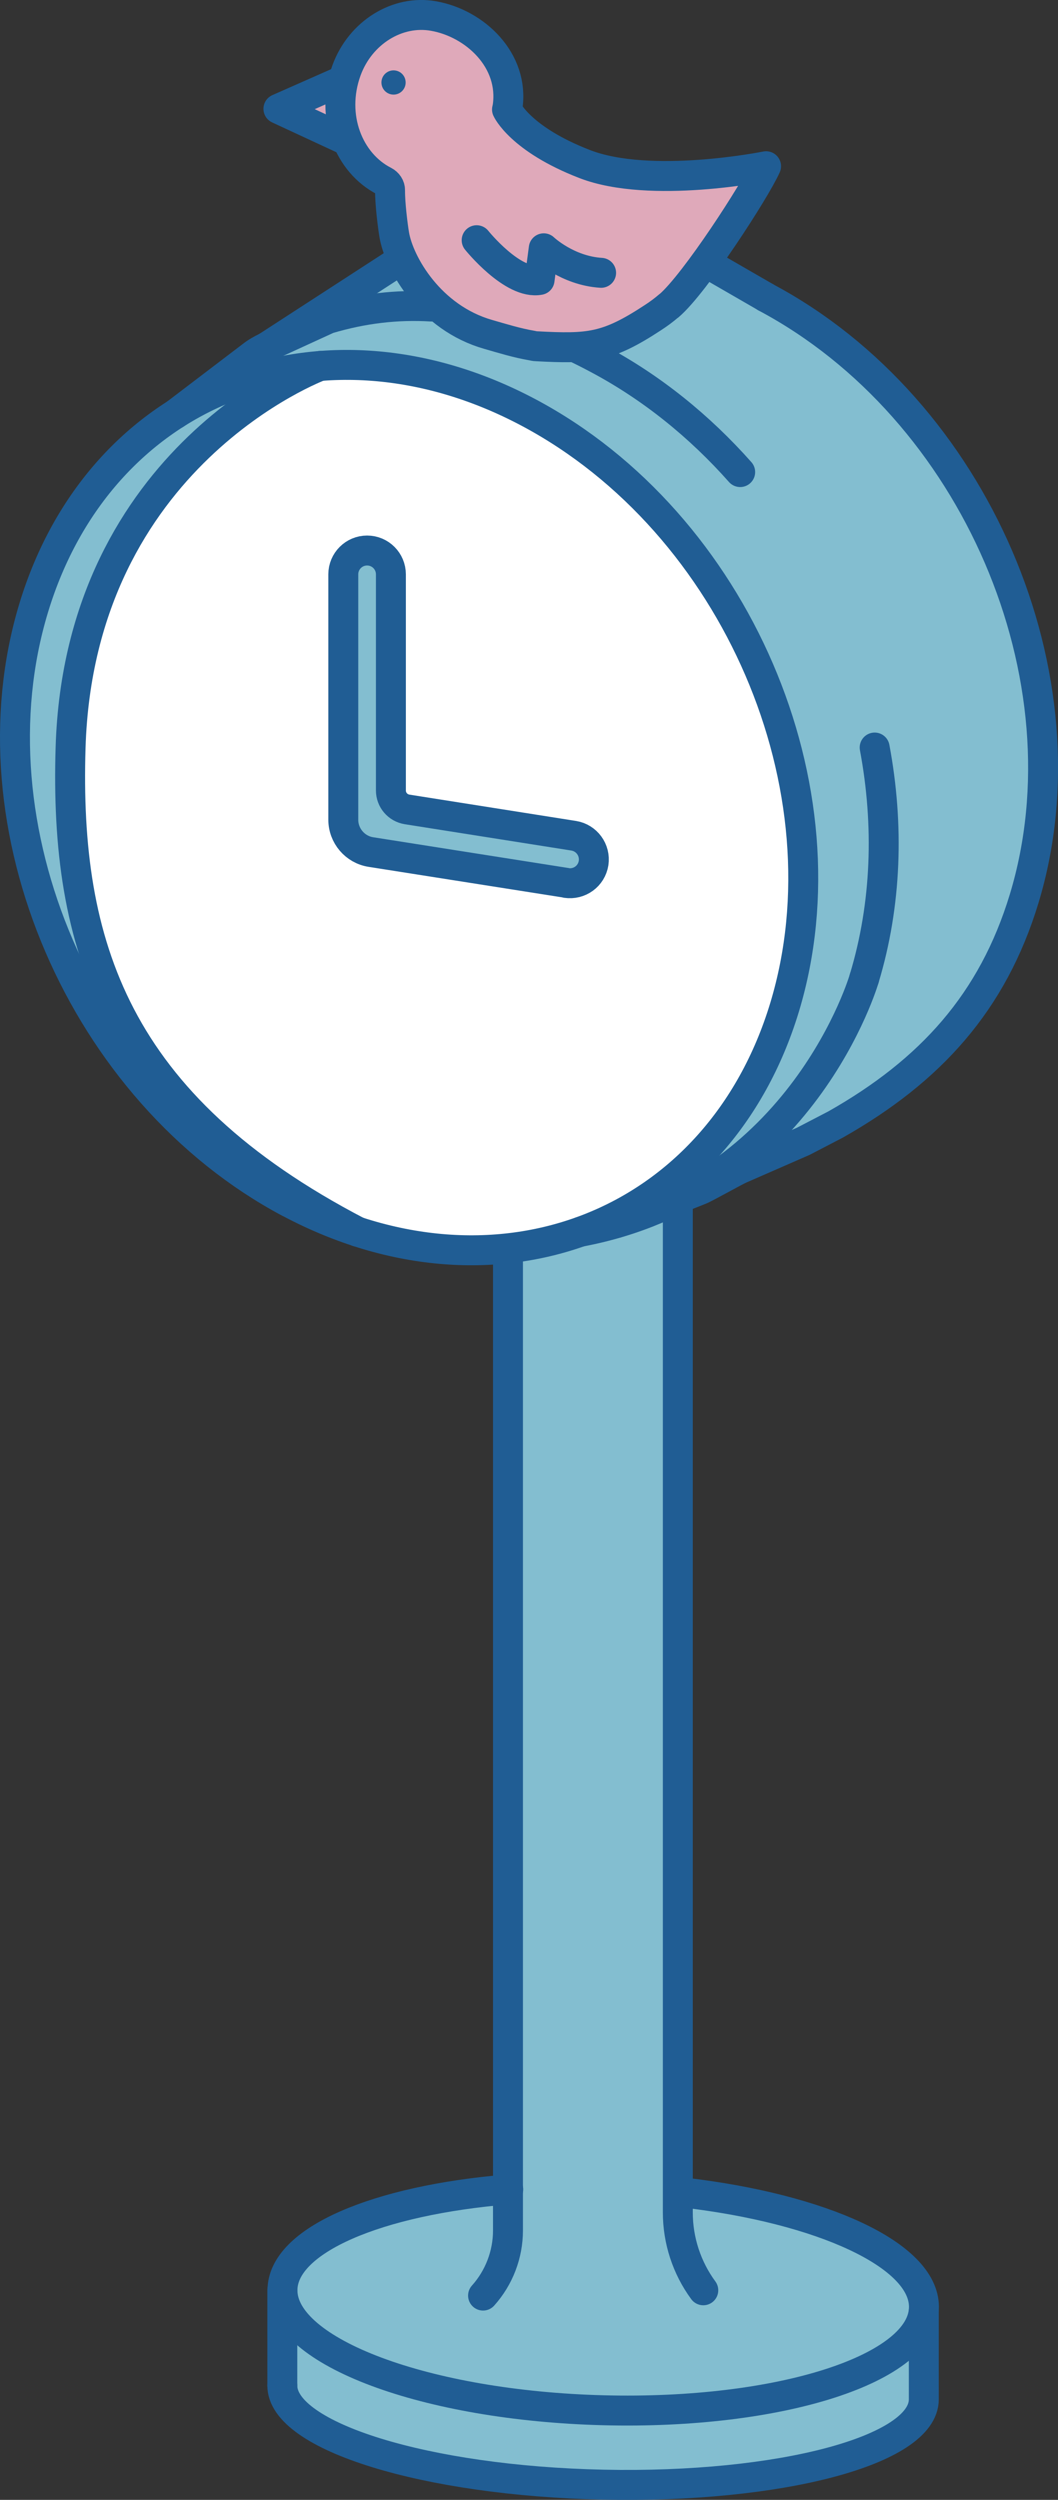
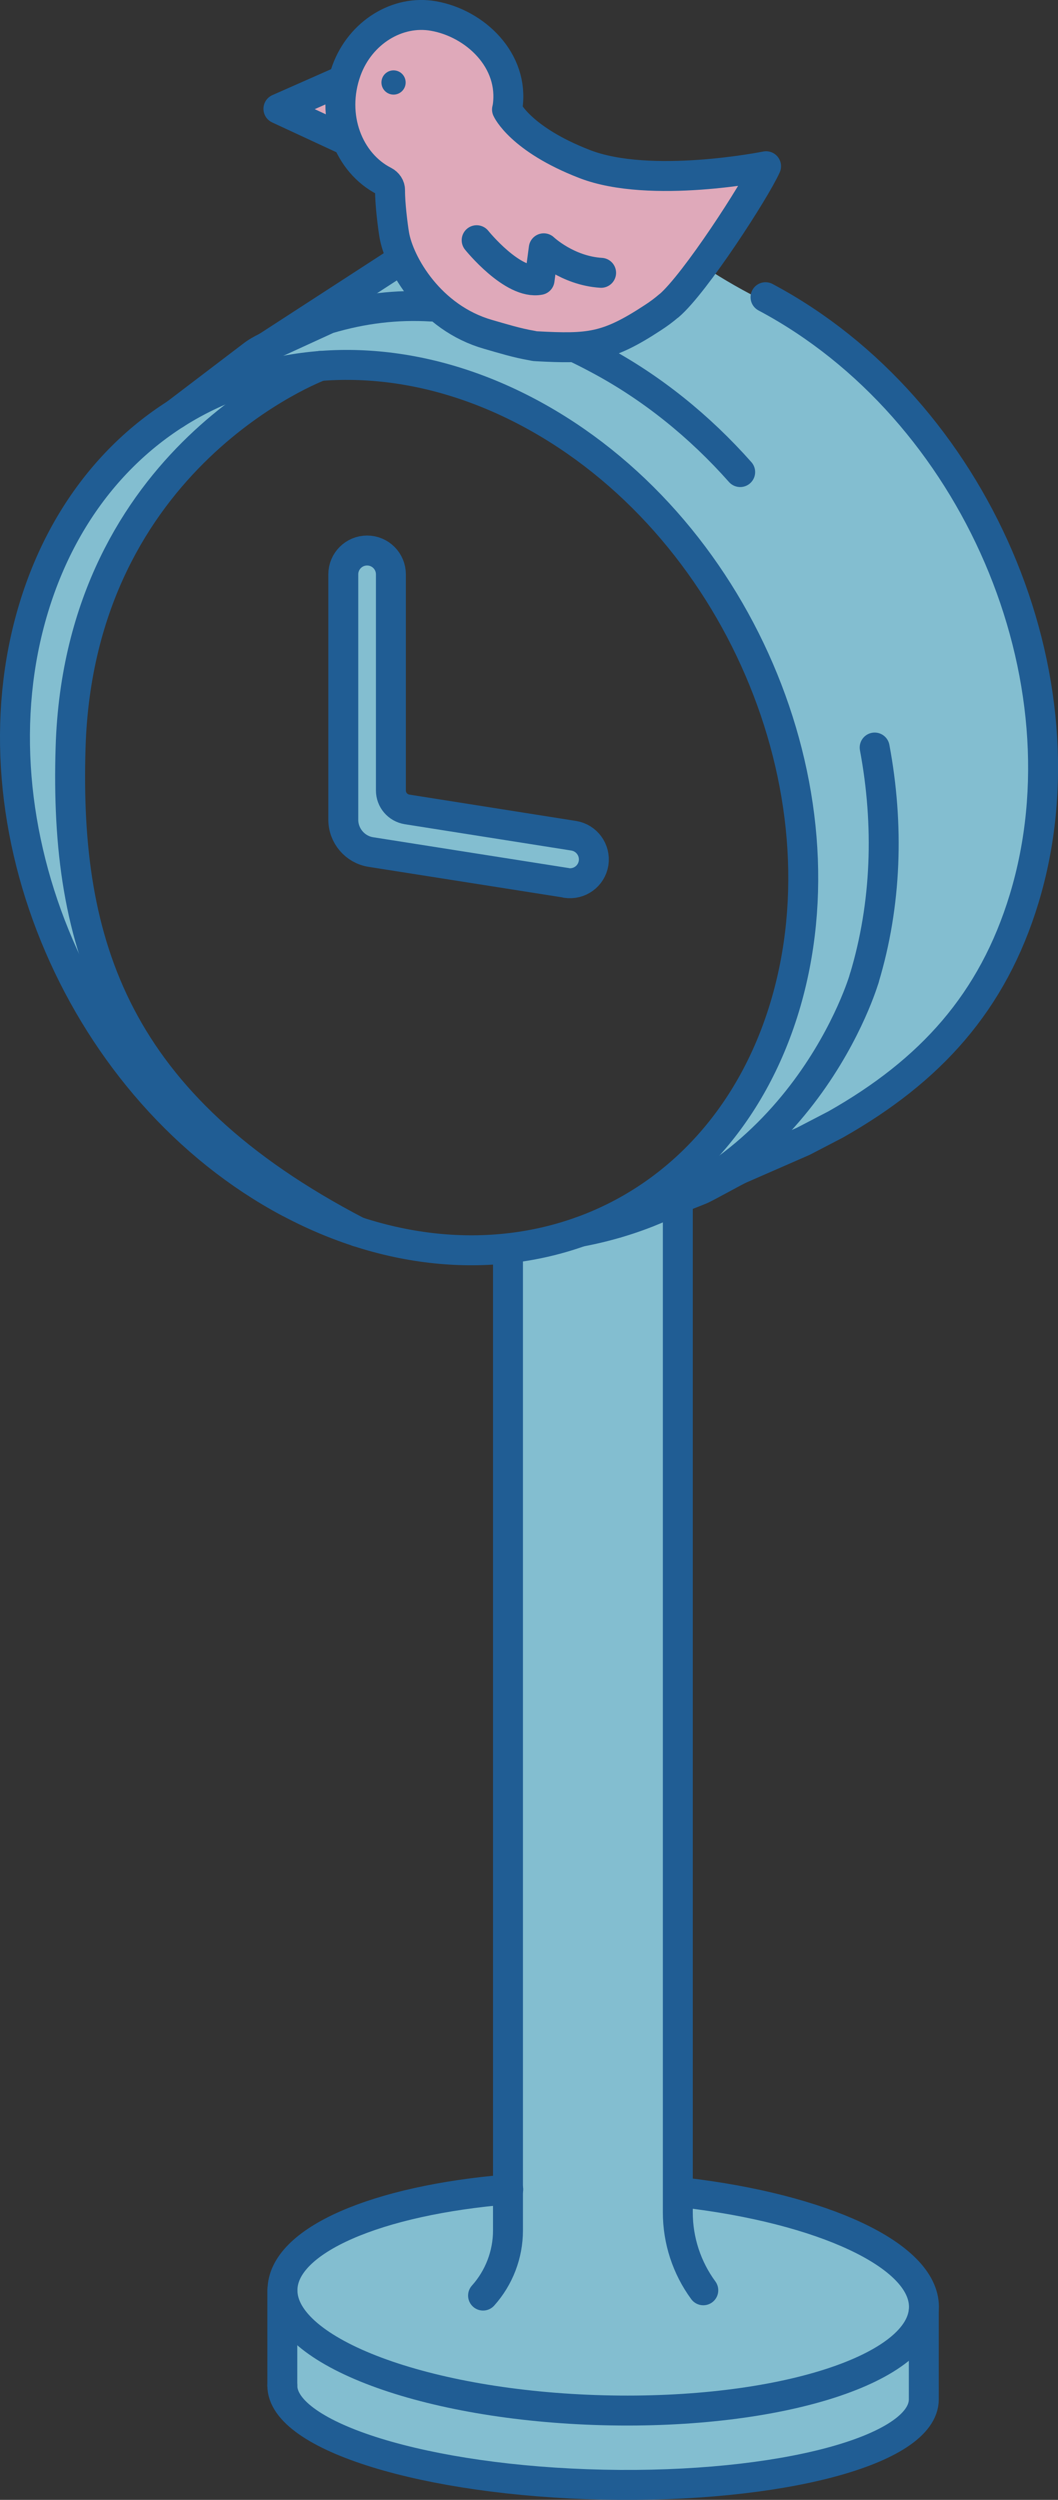
<svg xmlns="http://www.w3.org/2000/svg" id="_レイヤー_2" data-name="レイヤー 2" viewBox="0 0 76 179.41">
  <rect x="0" y="0" width="76" height="179.41" fill="#333333" stroke="none" />
  <defs>
    <style>
      .cls-1, .cls-2 {
        fill: #dfa9ba;
      }

      .cls-2, .cls-3, .cls-4 {
        stroke: #205d94;
        stroke-linecap: round;
        stroke-linejoin: round;
        stroke-width: 2.15px;
      }

      .cls-5 {
        fill: #205d94;
      }

      .cls-6 {
        fill: #fff;
      }

      .cls-3 {
        fill: none;
      }

      .cls-4, .cls-7 {
        fill: #83bed0;
      }
    </style>
  </defs>
  <g id="FVリンクスポット">
    <g>
      <path class="cls-7" d="M66.41,171.75c-.09-1.62-.19-3.23-.28-4.85-.04-.76-.09-1.52-.13-2.27-.03-.56.06-1.31-.39-1.72-.39-.37-1.08-.42-1.58-.56-.26-.07-.51-.15-.77-.22.03-.27-.09-.56-.43-.65-.95-.26-1.89-.53-2.84-.79-.74-.43-1.48-.87-2.26-1.22-2.76-1.25-5.75-1.71-8.74-2.02-.57-1.61-.87-3.32-1.04-5.05.08-1.83.17-3.66.25-5.49.14-3.07.28-6.14.22-9.22.26-.04.49-.23.48-.59-.21-6.6-.19-13.21.05-19.81.01-.41-.3-.61-.62-.61.12-5.8.34-11.6.36-17.39.01-3.62-.06-7.23-.28-10.84,0,0,0,0,0-.01.01-.08,0-.17-.02-.25-.02-.08-.06-.14-.11-.2.08-.02.16-.03.23-.05.79-.15.46-1.36-.33-1.21-3.79.72-7.52,1.68-11.19,2.88-.25.08-.48.32-.46.61.31,4.8.44,9.61.39,14.42-.03,2.38-.1,4.76-.21,7.13-.12,2.44-.36,4.88-.18,7.32.02.27.18.44.38.53-.07,6.27.03,12.54.3,18.8-.02.07-.05.13-.05.22-.05,2.88-.1,5.76-.14,8.64-.1.1-.17.24-.16.42.03,2.22.06,4.45.04,6.67,0,.94.05,2.36-.69,3.07-.38.36-1,.29-1.49.32-.51.03-1.02.08-1.53.13-3.86.41-7.7,1.39-10.99,3.52,0,0,0,0,0,0-.14,0-.29.06-.42.21-2.1,2.6-1.56,6.31-1.16,9.38.09.67.08,1.52.53,2.07.51.63,1.47.77,2.2.99.54.16,1.08.32,1.62.49.02.04.04.09.07.13,1.29,1.57,3.39,1.81,5.27,2.1,2.51.38,5.03.75,7.56,1.03,4.93.54,9.9.68,14.8-.16,2.87-.08,5.71-.51,8.51-1.17,1.28-.3,2.7-.57,3.8-1.33,1.28-.87,1.52-1.95,1.43-3.42Z" />
      <path class="cls-7" d="M28.31,18.44l-11.88,8.94,4.79-.3,5.33-.46,10.38,2.46s12.4,7.02,15.52,14.82,5.65,11.01,5.25,17.64c-.4,6.64-2.75,19.54-10.6,24.04l4.14-.18s4.15-2.67,4.45-2.61,13.61-6.73,16.49-14.64c2.88-7.9,3.53-19.78,1.32-24.47-2.21-4.69-6.84-16.84-15.8-20.75-8.97-3.91-10.97-7.2-10.97-7.2l-18.41,2.71Z" />
      <path class="cls-7" d="M20.09,26.93c-.13-.2-.37-.35-.67-.3-1.24.2-2.48.44-3.61,1.02-.97.5-1.84,1.22-2.6,2-.08.08-.15.17-.22.25-1.24.78-2.49,1.59-3.49,2.66-.02.03-.04.05-.06.08-.29-.17-.68-.16-.85.2-.78,1.67-2.18,2.92-3.02,4.55-.91,1.76-1.5,3.71-2.06,5.6-.04.12-.07.24-.1.36-.14.07-.26.19-.33.38-.36,1.05-.52,2.14-.59,3.24-.11.71-.21,1.41-.3,2.12,0,.06-.02.11-.02.17-.04.29-.09.58-.12.87-.27,2.2-.56,4.48-.34,6.7.15,1.47.65,2.82,1.09,4.19-.04.11-.05.22,0,.36.32,1.05.57,2.12.78,3.2.17,1.57.21,3.16.57,4.71.16.69,1.27.55,1.24-.17-.02-.5-.07-1.01-.11-1.51.5,1.7,1.06,3.38,1.68,5.06.28.75,1.49.43,1.21-.33-.98-2.68-1.9-5.36-2.48-8.12-.26-5.2-.51-10.4-.77-15.6,1.24-3.73,2.55-7.46,4.33-10.96.32-.49.65-.97.98-1.45,1.31-1.85,2.68-3.79,4.25-5.43,1.55-1.61,3.75-2.15,5.85-2.65.75-.18.48-1.26-.22-1.22Z" />
-       <polygon class="cls-6" points="28.31 26.19 24.45 26.19 21.24 26.47 14.79 31.6 10.56 36.4 6.43 44.96 5.15 59.45 7.04 69.18 10.98 78.51 22.26 86.48 28.82 89.22 38.78 89.22 45.14 86.83 50.52 82.6 56.36 72.29 57.24 61.93 57.24 57.71 54.05 46.98 47.88 37.51 37.98 29.62 28.31 26.19" />
      <path class="cls-1" d="M24.37,7.91c-.04-.06-.09-.1-.14-.14.04-.04.08-.07.1-.11.08-.13.11-.33.06-.48-.11-.34-.43-.52-.77-.44-.46.1-.91.24-1.35.41-.11.03-.2.08-.28.16-.08.08-.13.17-.16.28-.03.11-.03.22,0,.33.03.11.08.2.16.28.18.23.49.36.76.45.22.07.44.14.65.22.02.01.05.02.07.03.1.05.2.09.32.09.11,0,.22-.03.32-.09.09-.05.15-.11.21-.19.12-.16.16-.34.14-.53-.01-.1-.04-.18-.09-.27Z" />
      <path class="cls-3" d="M36.49,89.73v70.35c0,1.72-.64,3.39-1.79,4.67h0" />
      <path class="cls-3" d="M20.79,86.31h0C5.9,78.39-2.33,59.29,2.42,43.63h0c4.75-15.66,20.67-21.93,35.56-14.02h0c14.89,7.92,23.12,27.02,18.38,42.68h0c-4.75,15.66-20.67,21.93-35.56,14.02Z" />
      <path class="cls-3" d="M49.14,157.36c9.91,1.15,17.23,4.48,17.23,8.2,0,4.43-10.32,7.75-23.04,7.42-12.73-.33-23.04-4.18-23.04-8.61,0-3.6,6.82-6.47,16.22-7.24" />
      <path class="cls-3" d="M20.28,171.21c0,3.65,10.32,6.84,23.04,7.11,12.73.27,23.04-2.47,23.04-6.12v-6.33" />
      <line class="cls-3" x1="20.28" y1="164.37" x2="20.28" y2="171.21" />
      <path class="cls-3" d="M44.3,87.77l5.98-2.37c.39-.15,2.53-1.36,2.91-1.52l4.51-1.97,2.33-1.21c6.8-3.85,11.28-8.77,13.54-16.21h0c4.8-15.83-3.52-35.16-18.58-43.16h0" />
      <path class="cls-3" d="M30.99,22c-2.49-.15-4.93.14-7.42.88h0s-4.41,2.02-4.41,2.02c-.38.18-.75.39-1.08.65l-5.47,4.16" />
      <path class="cls-3" d="M53.17,33.88c-2.91-3.28-6.35-6.07-10.23-8.13h0c-.68-.36-1.05-.55-1.71-.86" />
      <path class="cls-3" d="M62.08,70.22h0c1.61-5.32,1.79-11.02.75-16.57" />
      <path class="cls-2" d="M48.06,21.94c1.86-1.58,6.2-8.29,6.97-10.01,0,0-8.31,1.68-13.04-.16-4.62-1.79-5.57-3.91-5.57-3.91.01-.06.03-.12.04-.18.5-3.36-2.35-6.01-5.32-6.53-2.58-.46-5.25,1.17-6.25,3.9-1.2,3.31.17,6.66,2.71,7.95.25.13.43.38.42.67-.01.94.2,2.59.3,3.18.35,2.06,2.57,5.96,6.75,7.15,1.04.3,2.08.62,3.14.8.1.02.21.05.32.05,3.8.2,5.07.11,8.35-2.04.42-.27.81-.56,1.17-.87Z" />
      <polyline class="cls-3" points="24.53 5.81 20 7.81 24.7 9.99" />
      <circle class="cls-5" cx="28.27" cy="5.92" r=".87" />
      <path class="cls-3" d="M62.08,70.22s-4.38,15.16-20.38,18.18" />
-       <line class="cls-3" x1="51.01" y1="19.03" x2="54.98" y2="21.32" />
      <path class="cls-3" d="M48.69,85.4v73.38c0,2.01.64,3.97,1.83,5.59h0" />
      <path class="cls-4" d="M40.68,63.36l-14.04-2.21c-1.14-.18-1.98-1.17-1.98-2.32v-17.61c0-.95.77-1.71,1.71-1.71h0c.95,0,1.71.77,1.71,1.71v15.51c0,.68.49,1.25,1.16,1.36l11.97,1.89c.93.15,1.57,1.02,1.43,1.96h0c-.15.94-1.02,1.57-1.96,1.43Z" />
      <path class="cls-3" d="M23,26.26s-17.29,6.4-17.93,27.39c-.43,14.11,3.15,25.66,20.62,34.75" />
      <line class="cls-3" x1="19.16" y1="24.9" x2="28.31" y2="18.97" />
      <path class="cls-3" d="M34.24,17.24s2.59,3.22,4.52,2.85l.3-2.27s1.69,1.61,4.12,1.76" />
    </g>
  </g>
</svg>